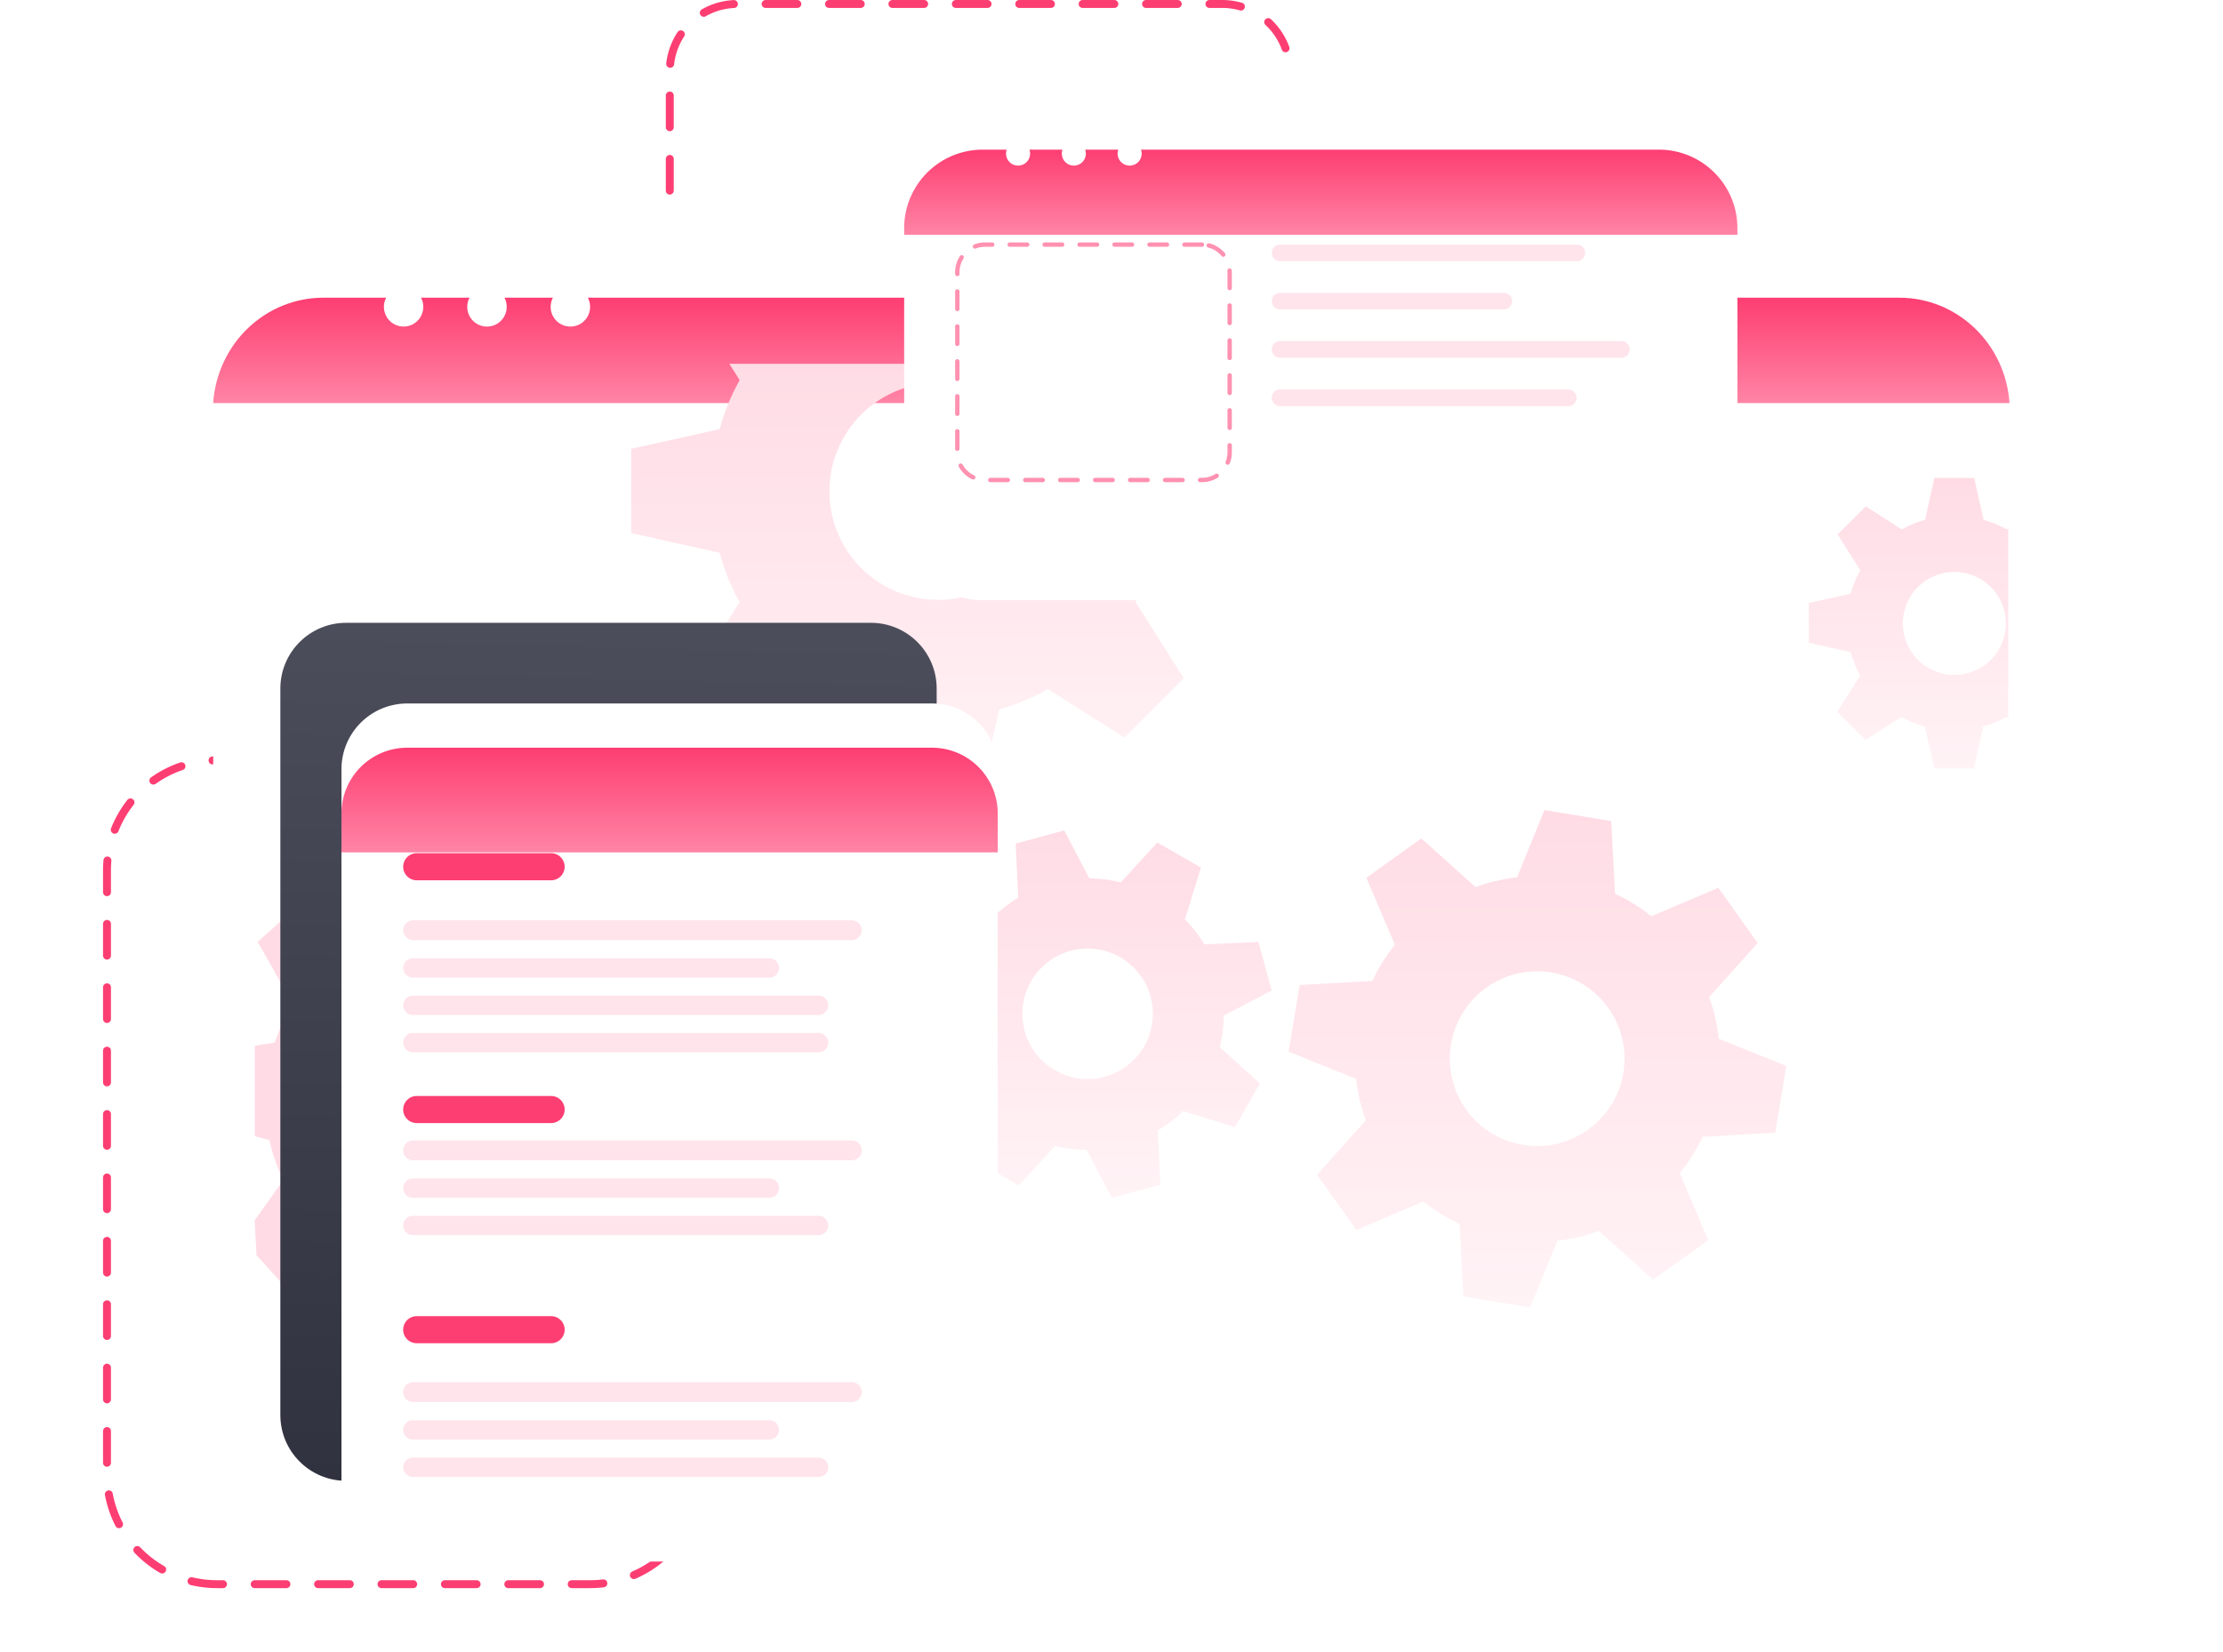
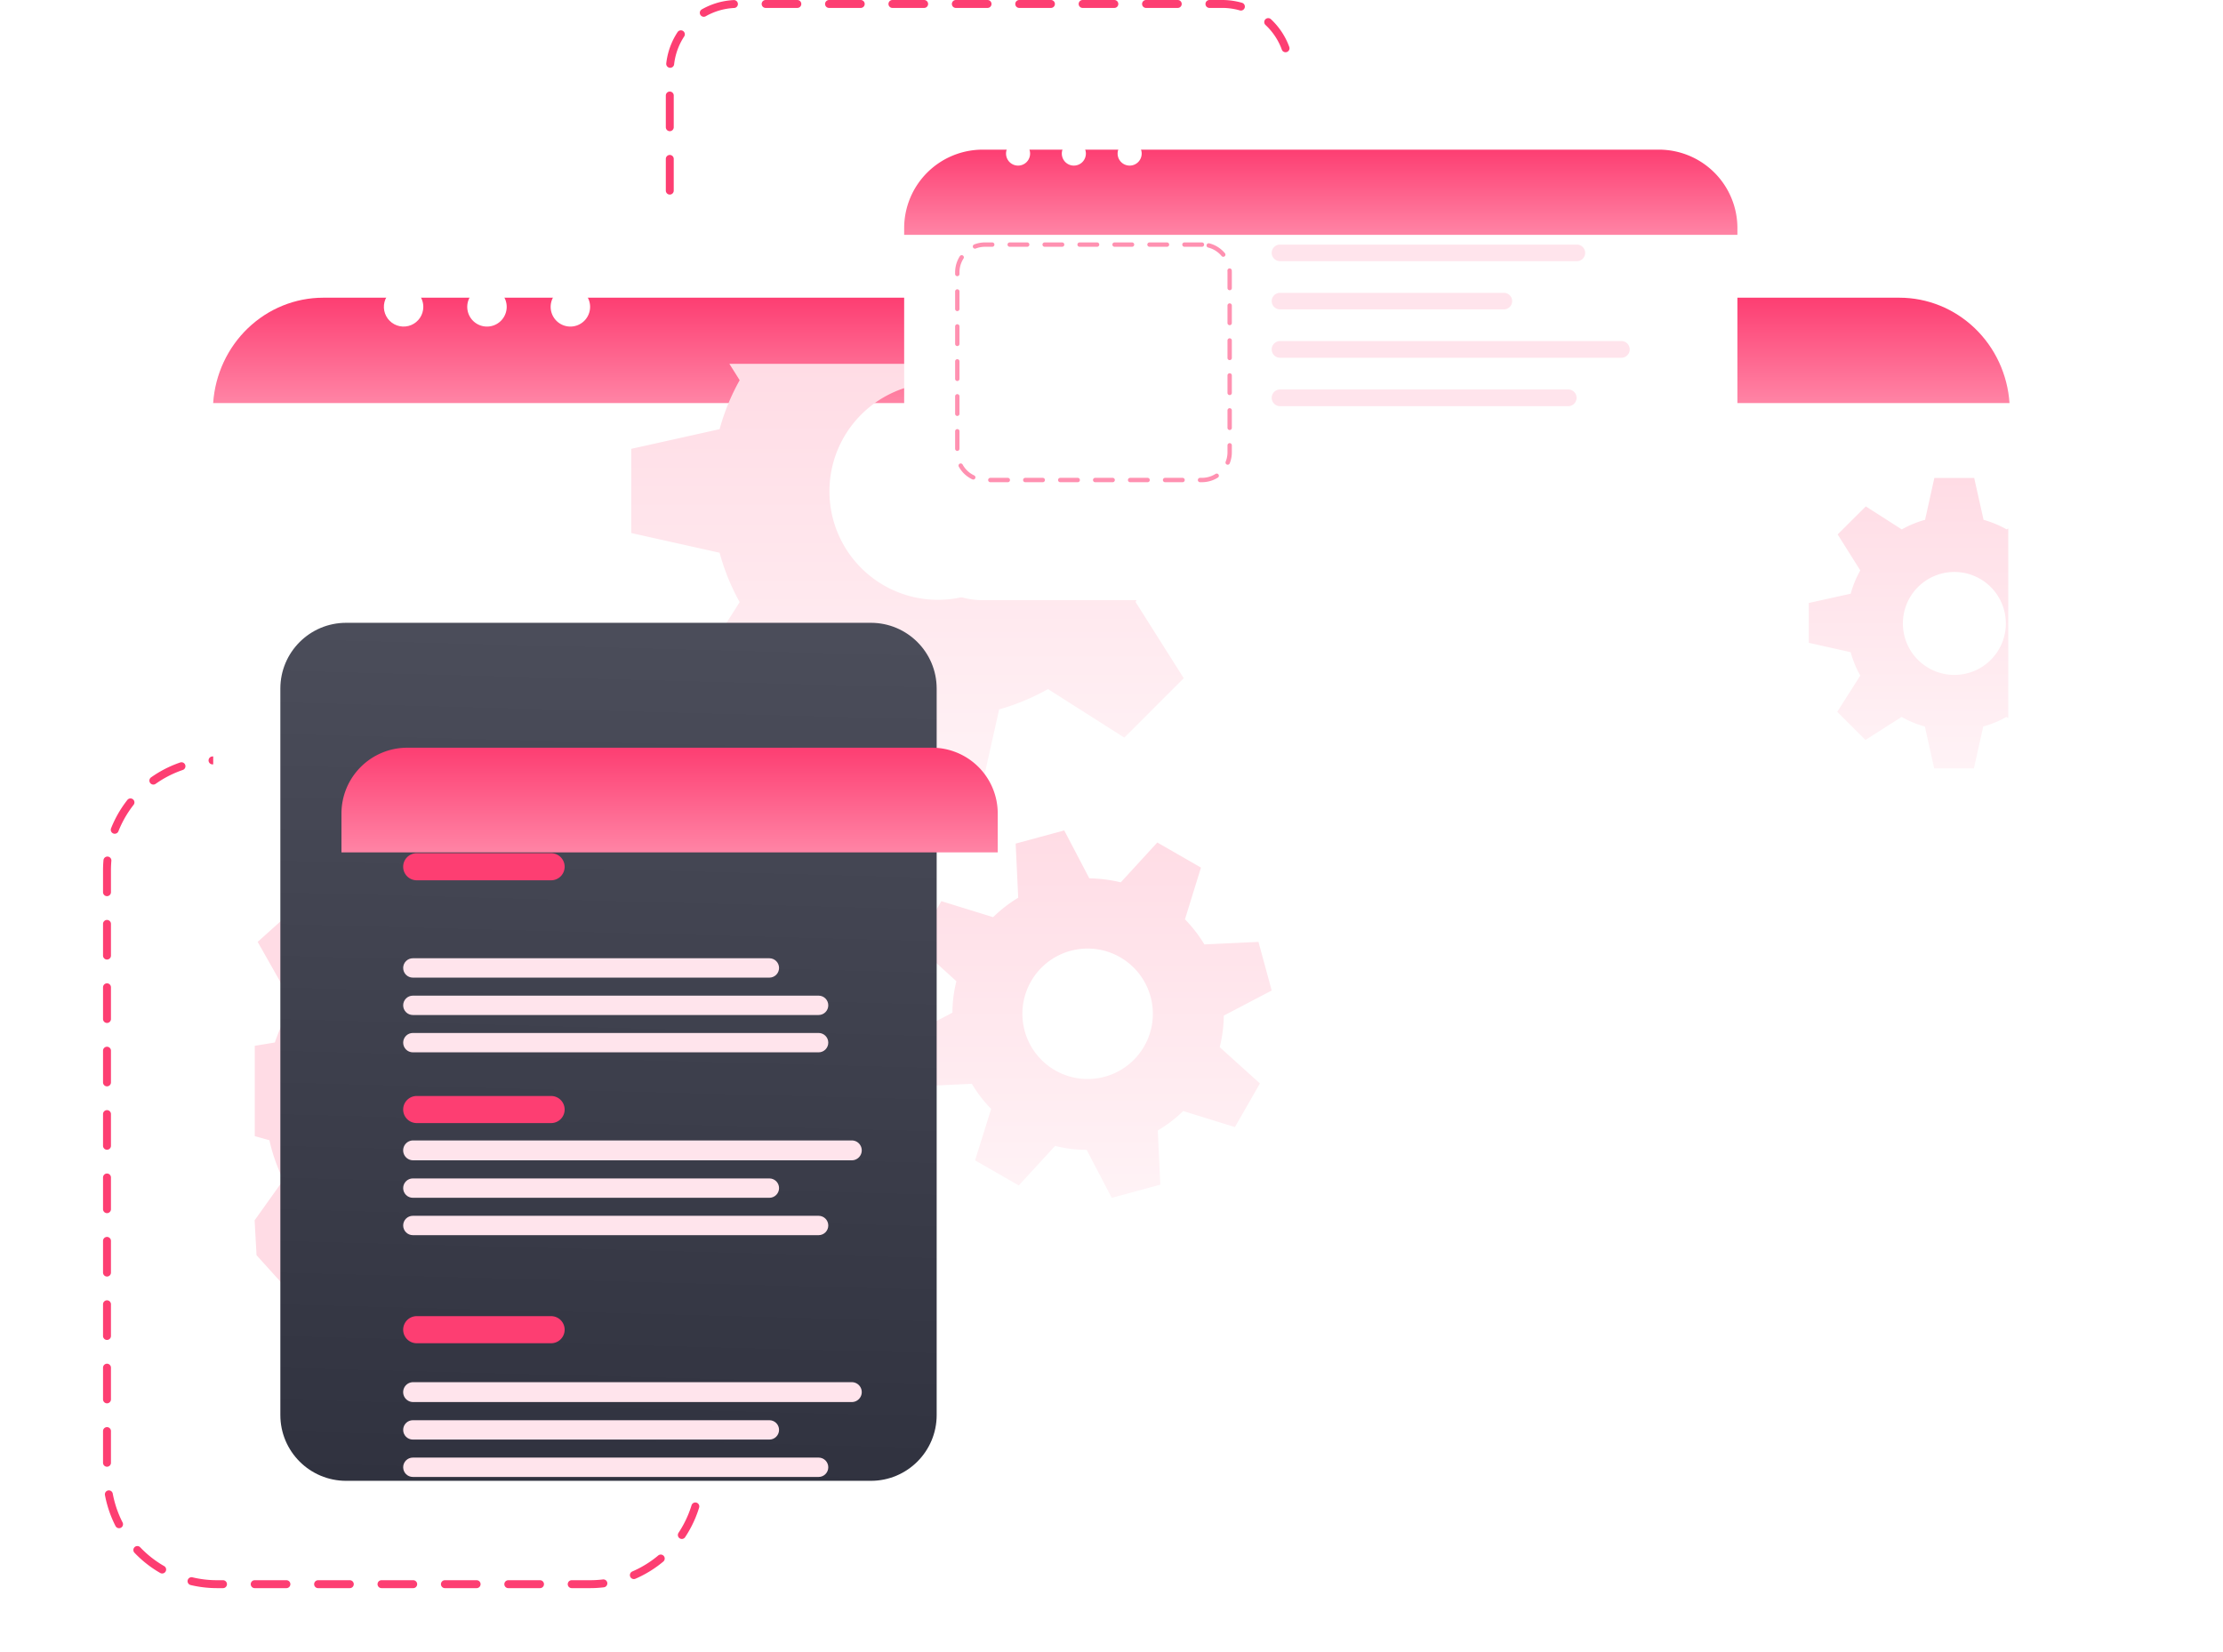
<svg xmlns="http://www.w3.org/2000/svg" xmlns:xlink="http://www.w3.org/1999/xlink" width="561" height="417" fill="none">
  <style>.B{fill:#ffe4ec}.C{fill:#fff}.D{color-interpolation-filters:sRGB}.E{flood-opacity:0}.F{fill:#fd3e72}.G{stroke-linecap:round}.H{stroke-linejoin:round}</style>
  <path d="M61.633 191.893H54.77c-7.365 0-14.428 2.926-19.636 8.133A27.77 27.77 0 0 0 27 219.663v152.385a27.77 27.77 0 0 0 8.134 19.636c5.208 5.207 12.271 8.133 19.636 8.133h94.161c7.365 0 14.428-2.926 19.636-8.133a27.77 27.77 0 0 0 8.133-19.636m-7.673-323.942v-30.1c0-4.504 1.787-8.824 4.968-12.012S181.492 1.01 185.996 1h122.45a17.01 17.01 0 0 1 12.025 4.981c3.189 3.189 4.981 7.515 4.981 12.025" stroke="#fd3e72" stroke-width="2" stroke-dasharray="8 8" class="G H" />
  <g filter="url(#A)">
    <path d="M53.793 86.564h453.331v227.359c0 7.54-2.917 14.772-8.109 20.104s-12.233 8.327-19.575 8.327H81.49c-7.342 0-14.383-2.995-19.575-8.327s-8.108-12.564-8.108-20.104V86.564h-.013z" class="C" />
    <g filter="url(#B)">
      <path d="M507.124 86.564H53.793c.49-7.217 3.629-13.974 8.785-18.909s11.945-7.681 18.997-7.683h397.767c7.052.002 13.84 2.748 18.997 7.683s8.295 11.693 8.785 18.909h0z" fill="url(#G)" />
    </g>
    <path d="M106.828 73.445c0 .984-.292 1.946-.839 2.765s-1.324 1.456-2.233 1.833-1.91.475-2.875.283-1.852-.666-2.548-1.362-1.17-1.583-1.362-2.548-.093-1.966.283-2.875 1.014-1.686 1.833-2.233 1.78-.839 2.765-.839c1.319 0 2.585.524 3.518 1.457s1.458 2.199 1.458 3.519z" class="C" />
    <path d="M127.871 73.445c0 .984-.292 1.946-.839 2.765a4.98 4.98 0 0 1-2.233 1.833c-.909.377-1.91.475-2.875.283s-1.852-.666-2.548-1.362-1.17-1.583-1.362-2.548-.094-1.966.283-2.875a4.97 4.97 0 0 1 1.833-2.233c.818-.547 1.78-.839 2.764-.839 1.32 0 2.586.524 3.519 1.457s1.458 2.199 1.458 3.519z" class="C" />
-     <path d="M143.941 78.421a4.98 4.98 0 0 0 4.977-4.977 4.98 4.98 0 0 0-4.977-4.977 4.98 4.98 0 0 0-4.976 4.977 4.98 4.98 0 0 0 4.976 4.977z" class="C" />
+     <path d="M143.941 78.421a4.98 4.98 0 0 0 4.977-4.977 4.98 4.98 0 0 0-4.977-4.977 4.98 4.98 0 0 0-4.976 4.977 4.98 4.98 0 0 0 4.976 4.977" class="C" />
    <path d="M506.428 129.617a26.54 26.54 0 0 0-5.851-2.419l-2.368-10.573h-10.054l-2.342 10.573c-2.052.56-4.025 1.372-5.876 2.419l-9.079-5.812-7.104 7.078 5.711 9.08c-1.046 1.851-1.858 3.824-2.419 5.875l-10.573 2.343v10.054l10.573 2.368c.555 2.061 1.367 4.044 2.419 5.901l-5.813 9.143 7.117 7.103 9.13-5.812c1.847 1.049 3.816 1.865 5.863 2.431l2.355 10.561h10.016l2.356-10.561a26.27 26.27 0 0 0 5.85-2.431l.469.304v-47.878l-.38.253zm-13.22 36.722c-2.571 0-5.083-.762-7.22-2.19a12.99 12.99 0 0 1-4.785-5.833c-.983-2.375-1.239-4.988-.737-7.508a12.99 12.99 0 0 1 3.559-6.652c1.819-1.817 4.135-3.053 6.656-3.553s5.134-.241 7.507.745a12.99 12.99 0 0 1 5.828 4.79 13 13 0 0 1 2.184 7.222c0 1.705-.336 3.394-.989 4.97s-1.611 3.007-2.817 4.212-2.639 2.161-4.215 2.813a12.99 12.99 0 0 1-4.971.984z" fill="url(#H)" />
    <path d="M313.952 130.592v-21.197l-22.286-4.951c-1.203-4.307-2.903-8.459-5.065-12.372l2.697-4.242H184.069l2.596 4.128c-2.189 3.896-3.89 8.047-5.065 12.359l-22.299 4.964v21.248l22.299 4.977a55.3 55.3 0 0 0 5.065 12.46l-12.245 19.26 15.006 14.993 19.247-12.258a56.21 56.21 0 0 0 12.372 5.129l4.964 22.223h21.147l4.989-22.274a56.53 56.53 0 0 0 12.334-5.128l19.26 12.257 14.993-14.993-12.169-19.26a58.12 58.12 0 0 0 5.065-12.346l22.324-4.977zm-77.243 16.791c-5.417 0-10.713-1.606-15.217-4.616s-8.015-7.287-10.088-12.292-2.615-10.512-1.559-15.825 3.666-10.193 7.496-14.024 8.711-6.439 14.024-7.496a27.39 27.39 0 0 1 28.118 11.647c3.009 4.504 4.616 9.799 4.616 15.217.001 3.597-.706 7.159-2.082 10.483s-3.393 6.344-5.937 8.888-5.564 4.561-8.888 5.937-6.886 2.083-10.483 2.081z" fill="url(#I)" />
    <path d="M173.307 285.371l.899-16.829-17.437-4.913c-.81-3.459-2.008-6.815-3.571-10.004l10.535-14.79-11.295-12.524-15.778 8.864c-3.016-1.897-6.241-3.44-9.611-4.597l-3.014-17.88-16.816-.772-4.863 17.487c-3.464.777-6.823 1.968-10.003 3.546l-14.778-10.523-12.549 11.283 8.94 15.79c-1.917 3.003-3.464 6.226-4.609 9.599l-5.065.836v22.793l3.698 1.038c.767 3.47 1.953 6.833 3.533 10.016l-7.269 10.194.481 8.725v.076l7.509 8.319 15.803-8.927c3.011 1.936 6.247 3.497 9.636 4.647l2.963 17.171.139.722 16.817.886.443-1.608 4.419-15.866a45.04 45.04 0 0 0 10.054-3.546l14.753 10.51 12.536-11.27-8.864-15.803c1.899-2.999 3.425-6.218 4.546-9.586l17.817-3.064zm-44.662-26.276a21.79 21.79 0 0 0-10.822-6.545c-4.176-1.063-8.572-.864-12.635.572a21.78 21.78 0 0 0-14.49 19.388 21.78 21.78 0 0 0 12.372 20.804c3.888 1.856 8.24 2.516 12.504 1.897a21.78 21.78 0 0 0 11.45-5.37c4.274-3.862 6.845-9.26 7.149-15.013a21.78 21.78 0 0 0-5.528-15.682v-.051z" fill="#ffdce5" />
    <path d="M307.812 260.285a34.45 34.45 0 0 0 1.025-7.965l12.093-6.331-3.342-12.271-13.651.634c-1.383-2.294-3.027-4.419-4.901-6.332l4.04-13.055-11.017-6.332-9.218 10.055a36.45 36.45 0 0 0-7.94-1.013l-6.331-12.093-12.258 3.33.646 13.663a34.46 34.46 0 0 0-6.332 4.901l-13.068-4.04-6.331 11.004 10.13 9.206c-.655 2.596-.991 5.262-1 7.94l-12.119 6.331 3.343 12.258 13.676-.646c1.356 2.305 2.993 4.432 4.875 6.331l-4.064 12.993 11.029 6.331 9.168-9.978a33.11 33.11 0 0 0 7.965 1l6.331 12.106 12.258-3.331-.545-11.675-.088-2a33.43 33.43 0 0 0 6.407-4.901l13.056 4.052 5.394-9.421.912-1.596-10.143-9.155zm-28.96 7.446c-3.144.867-6.474.781-9.568-.248a16.46 16.46 0 0 1-7.813-5.528c-1.999-2.576-3.189-5.688-3.417-8.94a16.46 16.46 0 0 1 2.134-9.33c1.62-2.83 4.043-5.116 6.964-6.566a16.46 16.46 0 0 1 9.439-1.583 16.47 16.47 0 0 1 8.724 3.937c2.454 2.147 4.215 4.975 5.06 8.124 1.126 4.197.546 8.67-1.612 12.442s-5.722 6.537-9.911 7.692z" fill="url(#J)" />
-     <path d="M448.013 281.863l2.786-16.842-17.044-6.851c-.387-3.589-1.207-7.118-2.444-10.51l12.27-13.663-9.927-13.929-16.918 7.18a44.73 44.73 0 0 0-9.142-5.673l-.988-18.349-16.842-2.786-6.901 16.969c-3.574.419-7.087 1.248-10.472 2.469l-13.701-12.271-13.866 9.928 7.192 16.905c-1.979 2.471-3.698 5.14-5.128 7.965l-.57 1.178-18.336 1.013-2.798 16.816 2.76 1.114 14.284 5.762a44.53 44.53 0 0 0 2.444 10.459l-12.296 13.752 9.94 13.93 16.905-7.218a44.43 44.43 0 0 0 9.13 5.723l.95 18.26 16.829 2.786 6.889-16.842c3.581-.391 7.102-1.216 10.484-2.456l13.676 12.27 13.929-9.94-7.192-16.918c2.291-2.811 4.226-5.895 5.762-9.18l18.335-1.051zm-47.232-.76c-3.543 2.542-7.76 3.976-12.119 4.121a22.04 22.04 0 0 1-12.365-3.306 22.05 22.05 0 0 1-8.445-9.62c-1.801-3.971-2.385-8.387-1.676-12.69s2.677-8.299 5.657-11.482 6.837-5.413 11.083-6.404a22.04 22.04 0 0 1 12.773.833c4.082 1.535 7.616 4.246 10.157 7.79 3.404 4.754 4.779 10.665 3.825 16.433a22.05 22.05 0 0 1-8.915 14.325h.025z" fill="url(#K)" />
  </g>
  <path d="M219.779 157.185H87.351c-9.168 0-16.601 7.433-16.601 16.601v183.346c0 9.168 7.433 16.601 16.601 16.601h132.428c9.169 0 16.601-7.433 16.601-16.601V173.786c0-9.168-7.432-16.601-16.601-16.601z" fill="url(#L)" />
  <g filter="url(#C)">
-     <path d="M251.79 190.147v183.345a16.62 16.62 0 0 1-1.26 6.357c-.834 2.016-2.057 3.847-3.598 5.39s-3.373 2.767-5.388 3.602a16.6 16.6 0 0 1-6.355 1.265H102.76a16.62 16.62 0 0 1-6.352-1.268 16.6 16.6 0 0 1-5.383-3.603c-1.54-1.543-2.762-3.374-3.594-5.389s-1.261-4.174-1.259-6.354V190.147c0-4.401 1.747-8.622 4.858-11.735s7.33-4.863 11.73-4.866h132.429a16.6 16.6 0 0 1 16.601 16.601z" class="C" />
    <g filter="url(#D)">
      <path d="M251.79 190.147v9.813H86.172v-9.813c0-4.401 1.747-8.622 4.858-11.735s7.33-4.863 11.73-4.866h132.429a16.6 16.6 0 0 1 16.601 16.601z" fill="url(#M)" />
    </g>
    <use xlink:href="#O" class="F" />
    <use xlink:href="#O" y="61.275" class="F" />
    <use xlink:href="#O" y="116.84" class="F" />
-     <path d="M214.965 228.262H104.253a2.51 2.51 0 0 0-2.507 2.507 2.51 2.51 0 0 0 2.507 2.508h110.712a2.51 2.51 0 0 0 2.507-2.508 2.51 2.51 0 0 0-2.507-2.507z" class="B" />
    <path d="M194.16 237.848h-89.97c-1.35 0-2.444 1.094-2.444 2.444s1.094 2.444 2.444 2.444h89.97c1.349 0 2.444-1.095 2.444-2.444s-1.095-2.444-2.444-2.444z" class="B" />
    <path d="M206.582 247.282H104.19c-1.35 0-2.444 1.094-2.444 2.444s1.094 2.444 2.444 2.444h102.392c1.35 0 2.444-1.095 2.444-2.444s-1.094-2.444-2.444-2.444z" class="B" />
    <use xlink:href="#P" class="B" />
    <path d="M214.965 283.827H104.253a2.51 2.51 0 0 0-2.507 2.507 2.51 2.51 0 0 0 2.507 2.507h110.712a2.51 2.51 0 0 0 2.507-2.507c0-1.385-1.122-2.507-2.507-2.507z" class="B" />
    <use xlink:href="#Q" class="B" />
    <use xlink:href="#P" y="46.143" class="B" />
    <path d="M214.965 344.837H104.253a2.51 2.51 0 0 0-2.507 2.507 2.51 2.51 0 0 0 2.507 2.507h110.712c1.385 0 2.507-1.122 2.507-2.507s-1.122-2.507-2.507-2.507z" class="B" />
    <use xlink:href="#Q" y="61.022" class="B" />
    <path d="M206.582 363.869H104.19c-1.35 0-2.444 1.094-2.444 2.443s1.094 2.444 2.444 2.444h102.392c1.35 0 2.444-1.094 2.444-2.444s-1.094-2.443-2.444-2.443z" class="B" />
  </g>
  <g filter="url(#E)" class="C">
    <path d="M438.455 46.41v74.103c0 2.601-.512 5.175-1.507 7.577a19.81 19.81 0 0 1-4.294 6.423 19.78 19.78 0 0 1-6.425 4.289c-2.403.994-4.978 1.505-7.578 1.503h-170.67a19.78 19.78 0 0 1-7.578-1.503c-2.403-.993-4.587-2.451-6.426-4.289a19.79 19.79 0 0 1-4.293-6.423 19.78 19.78 0 0 1-1.508-7.577V46.41c.003-5.251 2.091-10.287 5.804-14a19.82 19.82 0 0 1 14.001-5.804h170.67c5.252 0 10.29 2.087 14.004 5.801s5.8 8.752 5.8 14.004z" />
  </g>
  <g filter="url(#F)">
    <path d="M438.455 46.41v1.697H228.176V46.41c.003-5.251 2.091-10.287 5.804-14a19.82 19.82 0 0 1 14.001-5.804h170.67c5.252 0 10.29 2.087 14.004 5.801s5.8 8.752 5.8 14.004z" fill="url(#N)" />
  </g>
  <g class="C">
    <path d="M259.073 40.902c-.424.426-.966.716-1.556.834s-1.201.058-1.756-.172-1.031-.619-1.365-1.119-.513-1.088-.513-1.689.178-1.189.513-1.689.809-.889 1.365-1.119 1.167-.29 1.756-.172 1.132.408 1.556.834a3.05 3.05 0 0 1 0 4.293z" />
    <use xlink:href="#R" />
    <use xlink:href="#R" x="14.082" />
  </g>
  <path d="M303.32 61.733h-54.734a7 7 0 0 0-7 7v45.415a7 7 0 0 0 7 7h54.734a7 7 0 0 0 7-7V68.733a7 7 0 0 0-7-7z" stroke="#ff91b1" stroke-width="1.1" stroke-dasharray="4.41 4.41" class="G H" />
  <path d="M397.945 61.733h-74.926a2.09 2.09 0 0 0-2.089 2.089 2.09 2.09 0 0 0 2.089 2.089h74.926a2.09 2.09 0 0 0 2.09-2.089 2.09 2.09 0 0 0-2.09-2.089zm-18.418 12.178h-56.514c-1.151 0-2.083.933-2.083 2.083s.932 2.083 2.083 2.083h56.514c1.151 0 2.083-.933 2.083-2.083s-.932-2.083-2.083-2.083zm29.644 12.166h-86.133a2.11 2.11 0 0 0-2.108 2.108 2.11 2.11 0 0 0 2.108 2.108h86.133a2.11 2.11 0 0 0 2.108-2.108 2.11 2.11 0 0 0-2.108-2.108zm-13.41 12.217h-72.723a2.11 2.11 0 0 0-2.108 2.109 2.11 2.11 0 0 0 2.108 2.108h72.723a2.11 2.11 0 0 0 2.108-2.108 2.11 2.11 0 0 0-2.108-2.109z" class="B" />
  <defs>
    <filter id="A" x=".793" y="10.971" width="559.332" height="388.382" filterUnits="userSpaceOnUse" class="D">
      <feFlood result="A" class="E" />
      <feColorMatrix in="SourceAlpha" values="0 0 0 0 0 0 0 0 0 0 0 0 0 0 0 0 0 0 127 0" />
      <feOffset dy="4" />
      <feGaussianBlur stdDeviation="26.5" />
      <feColorMatrix values="0 0 0 0 0 0 0 0 0 0 0 0 0 0 0 0 0 0 0.09 0" />
      <feBlend in2="A" />
      <feBlend in="SourceGraphic" />
    </filter>
    <filter id="B" x="44.793" y="56.971" width="471.332" height="44.592" filterUnits="userSpaceOnUse" class="D">
      <feFlood result="A" class="E" />
      <feColorMatrix in="SourceAlpha" values="0 0 0 0 0 0 0 0 0 0 0 0 0 0 0 0 0 0 127 0" />
      <feOffset dy="0.166" />
      <feGaussianBlur stdDeviation=".125" />
      <feColorMatrix values="0 0 0 0 0 0 0 0 0 0 0 0 0 0 0 0 0 0 0.011 0" />
      <feBlend in2="A" result="C" />
      <feColorMatrix in="SourceAlpha" values="0 0 0 0 0 0 0 0 0 0 0 0 0 0 0 0 0 0 127 0" />
      <feOffset dy="0.399" />
      <feGaussianBlur stdDeviation=".299" />
      <feColorMatrix values="0 0 0 0 0 0 0 0 0 0 0 0 0 0 0 0 0 0 0.016 0" />
      <feBlend in2="C" result="D" />
      <feColorMatrix in="SourceAlpha" values="0 0 0 0 0 0 0 0 0 0 0 0 0 0 0 0 0 0 127 0" />
      <feOffset dy="0.751" />
      <feGaussianBlur stdDeviation=".563" />
      <feColorMatrix values="0 0 0 0 0 0 0 0 0 0 0 0 0 0 0 0 0 0 0.02 0" />
      <feBlend in2="D" result="E" />
      <feColorMatrix in="SourceAlpha" values="0 0 0 0 0 0 0 0 0 0 0 0 0 0 0 0 0 0 127 0" />
      <feOffset dy="1.34" />
      <feGaussianBlur stdDeviation="1.005" />
      <feColorMatrix values="0 0 0 0 0 0 0 0 0 0 0 0 0 0 0 0 0 0 0.024 0" />
      <feBlend in2="E" result="F" />
      <feColorMatrix in="SourceAlpha" values="0 0 0 0 0 0 0 0 0 0 0 0 0 0 0 0 0 0 127 0" />
      <feOffset dy="2.507" />
      <feGaussianBlur stdDeviation="1.88" />
      <feColorMatrix values="0 0 0 0 0 0 0 0 0 0 0 0 0 0 0 0 0 0 0.029 0" />
      <feBlend in2="F" result="G" />
      <feColorMatrix in="SourceAlpha" values="0 0 0 0 0 0 0 0 0 0 0 0 0 0 0 0 0 0 127 0" />
      <feOffset dy="6" />
      <feGaussianBlur stdDeviation="4.5" />
      <feColorMatrix values="0 0 0 0 0 0 0 0 0 0 0 0 0 0 0 0 0 0 0.04 0" />
      <feBlend in2="G" />
      <feBlend in="SourceGraphic" />
    </filter>
    <filter id="C" x="64.172" y="155.546" width="209.617" height="260.56" filterUnits="userSpaceOnUse" class="D">
      <feFlood result="A" class="E" />
      <feColorMatrix in="SourceAlpha" values="0 0 0 0 0 0 0 0 0 0 0 0 0 0 0 0 0 0 127 0" />
      <feOffset dy="4" />
      <feGaussianBlur stdDeviation="11" />
      <feColorMatrix values="0 0 0 0 0 0 0 0 0 0 0 0 0 0 0 0 0 0 0.09 0" />
      <feBlend in2="A" />
      <feBlend in="SourceGraphic" />
    </filter>
    <filter id="D" x="77.172" y="170.546" width="183.617" height="44.415" filterUnits="userSpaceOnUse" class="D">
      <feFlood result="A" class="E" />
      <feColorMatrix in="SourceAlpha" values="0 0 0 0 0 0 0 0 0 0 0 0 0 0 0 0 0 0 127 0" />
      <feOffset dy="0.166" />
      <feGaussianBlur stdDeviation=".125" />
      <feColorMatrix values="0 0 0 0 0 0 0 0 0 0 0 0 0 0 0 0 0 0 0.011 0" />
      <feBlend in2="A" result="C" />
      <feColorMatrix in="SourceAlpha" values="0 0 0 0 0 0 0 0 0 0 0 0 0 0 0 0 0 0 127 0" />
      <feOffset dy="0.399" />
      <feGaussianBlur stdDeviation=".299" />
      <feColorMatrix values="0 0 0 0 0 0 0 0 0 0 0 0 0 0 0 0 0 0 0.016 0" />
      <feBlend in2="C" result="D" />
      <feColorMatrix in="SourceAlpha" values="0 0 0 0 0 0 0 0 0 0 0 0 0 0 0 0 0 0 127 0" />
      <feOffset dy="0.751" />
      <feGaussianBlur stdDeviation=".563" />
      <feColorMatrix values="0 0 0 0 0 0 0 0 0 0 0 0 0 0 0 0 0 0 0.02 0" />
      <feBlend in2="D" result="E" />
      <feColorMatrix in="SourceAlpha" values="0 0 0 0 0 0 0 0 0 0 0 0 0 0 0 0 0 0 127 0" />
      <feOffset dy="1.34" />
      <feGaussianBlur stdDeviation="1.005" />
      <feColorMatrix values="0 0 0 0 0 0 0 0 0 0 0 0 0 0 0 0 0 0 0.024 0" />
      <feBlend in2="E" result="F" />
      <feColorMatrix in="SourceAlpha" values="0 0 0 0 0 0 0 0 0 0 0 0 0 0 0 0 0 0 127 0" />
      <feOffset dy="2.507" />
      <feGaussianBlur stdDeviation="1.88" />
      <feColorMatrix values="0 0 0 0 0 0 0 0 0 0 0 0 0 0 0 0 0 0 0.029 0" />
      <feBlend in2="F" result="G" />
      <feColorMatrix in="SourceAlpha" values="0 0 0 0 0 0 0 0 0 0 0 0 0 0 0 0 0 0 127 0" />
      <feOffset dy="6" />
      <feGaussianBlur stdDeviation="4.5" />
      <feColorMatrix values="0 0 0 0 0 0 0 0 0 0 0 0 0 0 0 0 0 0 0.04 0" />
      <feBlend in2="G" />
      <feBlend in="SourceGraphic" />
    </filter>
    <filter id="E" x="219.176" y="23.606" width="228.281" height="131.7" filterUnits="userSpaceOnUse" class="D">
      <feFlood result="A" class="E" />
      <feColorMatrix in="SourceAlpha" values="0 0 0 0 0 0 0 0 0 0 0 0 0 0 0 0 0 0 127 0" />
      <feOffset dy="0.166" />
      <feGaussianBlur stdDeviation=".125" />
      <feColorMatrix values="0 0 0 0 0 0 0 0 0 0 0 0 0 0 0 0 0 0 0.011 0" />
      <feBlend in2="A" result="C" />
      <feColorMatrix in="SourceAlpha" values="0 0 0 0 0 0 0 0 0 0 0 0 0 0 0 0 0 0 127 0" />
      <feOffset dy="0.399" />
      <feGaussianBlur stdDeviation=".299" />
      <feColorMatrix values="0 0 0 0 0 0 0 0 0 0 0 0 0 0 0 0 0 0 0.016 0" />
      <feBlend in2="C" result="D" />
      <feColorMatrix in="SourceAlpha" values="0 0 0 0 0 0 0 0 0 0 0 0 0 0 0 0 0 0 127 0" />
      <feOffset dy="0.751" />
      <feGaussianBlur stdDeviation=".563" />
      <feColorMatrix values="0 0 0 0 0 0 0 0 0 0 0 0 0 0 0 0 0 0 0.02 0" />
      <feBlend in2="D" result="E" />
      <feColorMatrix in="SourceAlpha" values="0 0 0 0 0 0 0 0 0 0 0 0 0 0 0 0 0 0 127 0" />
      <feOffset dy="1.34" />
      <feGaussianBlur stdDeviation="1.005" />
      <feColorMatrix values="0 0 0 0 0 0 0 0 0 0 0 0 0 0 0 0 0 0 0.024 0" />
      <feBlend in2="E" result="F" />
      <feColorMatrix in="SourceAlpha" values="0 0 0 0 0 0 0 0 0 0 0 0 0 0 0 0 0 0 127 0" />
      <feOffset dy="2.507" />
      <feGaussianBlur stdDeviation="1.88" />
      <feColorMatrix values="0 0 0 0 0 0 0 0 0 0 0 0 0 0 0 0 0 0 0.029 0" />
      <feBlend in2="F" result="G" />
      <feColorMatrix in="SourceAlpha" values="0 0 0 0 0 0 0 0 0 0 0 0 0 0 0 0 0 0 127 0" />
      <feOffset dy="6" />
      <feGaussianBlur stdDeviation="4.5" />
      <feColorMatrix values="0 0 0 0 0 0 0 0 0 0 0 0 0 0 0 0 0 0 0.04 0" />
      <feBlend in2="G" />
      <feBlend in="SourceGraphic" />
    </filter>
    <filter id="F" x="219.176" y="23.606" width="228.281" height="39.502" filterUnits="userSpaceOnUse" class="D">
      <feFlood result="A" class="E" />
      <feColorMatrix in="SourceAlpha" values="0 0 0 0 0 0 0 0 0 0 0 0 0 0 0 0 0 0 127 0" />
      <feOffset dy="0.166" />
      <feGaussianBlur stdDeviation=".125" />
      <feColorMatrix values="0 0 0 0 0 0 0 0 0 0 0 0 0 0 0 0 0 0 0.011 0" />
      <feBlend in2="A" result="C" />
      <feColorMatrix in="SourceAlpha" values="0 0 0 0 0 0 0 0 0 0 0 0 0 0 0 0 0 0 127 0" />
      <feOffset dy="0.399" />
      <feGaussianBlur stdDeviation=".299" />
      <feColorMatrix values="0 0 0 0 0 0 0 0 0 0 0 0 0 0 0 0 0 0 0.016 0" />
      <feBlend in2="C" result="D" />
      <feColorMatrix in="SourceAlpha" values="0 0 0 0 0 0 0 0 0 0 0 0 0 0 0 0 0 0 127 0" />
      <feOffset dy="0.751" />
      <feGaussianBlur stdDeviation=".563" />
      <feColorMatrix values="0 0 0 0 0 0 0 0 0 0 0 0 0 0 0 0 0 0 0.02 0" />
      <feBlend in2="D" result="E" />
      <feColorMatrix in="SourceAlpha" values="0 0 0 0 0 0 0 0 0 0 0 0 0 0 0 0 0 0 127 0" />
      <feOffset dy="1.34" />
      <feGaussianBlur stdDeviation="1.005" />
      <feColorMatrix values="0 0 0 0 0 0 0 0 0 0 0 0 0 0 0 0 0 0 0.024 0" />
      <feBlend in2="E" result="F" />
      <feColorMatrix in="SourceAlpha" values="0 0 0 0 0 0 0 0 0 0 0 0 0 0 0 0 0 0 127 0" />
      <feOffset dy="2.507" />
      <feGaussianBlur stdDeviation="1.88" />
      <feColorMatrix values="0 0 0 0 0 0 0 0 0 0 0 0 0 0 0 0 0 0 0.029 0" />
      <feBlend in2="F" result="G" />
      <feColorMatrix in="SourceAlpha" values="0 0 0 0 0 0 0 0 0 0 0 0 0 0 0 0 0 0 127 0" />
      <feOffset dy="6" />
      <feGaussianBlur stdDeviation="4.5" />
      <feColorMatrix values="0 0 0 0 0 0 0 0 0 0 0 0 0 0 0 0 0 0 0.04 0" />
      <feBlend in2="G" />
      <feBlend in="SourceGraphic" />
    </filter>
    <linearGradient id="G" x1="53.793" y1="59.971" x2="53.793" y2="86.537" xlink:href="#S">
      <stop stop-color="#fd3e72" />
      <stop offset="1" stop-color="#ff84a5" />
    </linearGradient>
    <linearGradient id="H" x1="481.64" y1="116.625" x2="481.64" y2="189.93" xlink:href="#S">
      <stop stop-color="#ffdce5" />
      <stop offset="1" stop-color="#fff3f6" />
    </linearGradient>
    <linearGradient id="I" x1="236.627" y1="87.83" x2="236.627" y2="197.313" xlink:href="#S">
      <stop stop-color="#ffdce5" />
      <stop offset="1" stop-color="#fff3f6" />
    </linearGradient>
    <linearGradient id="J" x1="274.584" y1="205.582" x2="274.584" y2="298.312" xlink:href="#S">
      <stop stop-color="#ffdce5" />
      <stop offset="1" stop-color="#fff3f6" />
    </linearGradient>
    <linearGradient id="K" x1="387.991" y1="200.44" x2="387.991" y2="325.98" xlink:href="#S">
      <stop stop-color="#ffdce5" />
      <stop offset="1" stop-color="#fff3f6" />
    </linearGradient>
    <linearGradient id="L" x1="62.288" y1="149.031" x2="55.616" y2="404.748" xlink:href="#S">
      <stop stop-color="#4c4e5b" />
      <stop offset="1" stop-color="#2c2e3b" />
    </linearGradient>
    <linearGradient id="M" x1="86.172" y1="173.546" x2="86.172" y2="199.934" xlink:href="#S">
      <stop stop-color="#fd3e72" />
      <stop offset="1" stop-color="#ff84a5" />
    </linearGradient>
    <linearGradient id="N" x1="228.176" y1="26.606" x2="228.176" y2="48.086" xlink:href="#S">
      <stop stop-color="#fd3e72" />
      <stop offset="1" stop-color="#ff84a5" />
    </linearGradient>
    <path id="O" d="M139.076 211.332h-33.911a3.42 3.42 0 0 0-3.419 3.419 3.42 3.42 0 0 0 3.419 3.419h33.911a3.42 3.42 0 0 0 3.419-3.419 3.42 3.42 0 0 0-3.419-3.419z" />
    <path id="P" d="M206.582 256.703H104.19c-1.35 0-2.444 1.094-2.444 2.444s1.094 2.444 2.444 2.444h102.392c1.35 0 2.444-1.094 2.444-2.444s-1.094-2.444-2.444-2.444z" />
    <path id="Q" d="M194.16 293.413h-89.97c-1.35 0-2.444 1.094-2.444 2.444s1.094 2.444 2.444 2.444h89.97c1.349 0 2.444-1.094 2.444-2.444s-1.095-2.444-2.444-2.444z" />
    <path id="R" d="M273.152 40.902a3.04 3.04 0 0 1-3.313.662c-.556-.23-1.031-.619-1.365-1.119s-.513-1.088-.513-1.689.178-1.189.513-1.689.809-.889 1.365-1.119a3.04 3.04 0 0 1 1.757-.172c.589.118 1.131.408 1.556.834.565.571.882 1.343.882 2.146a3.05 3.05 0 0 1-.882 2.146z" />
    <linearGradient id="S" gradientUnits="userSpaceOnUse" />
  </defs>
</svg>